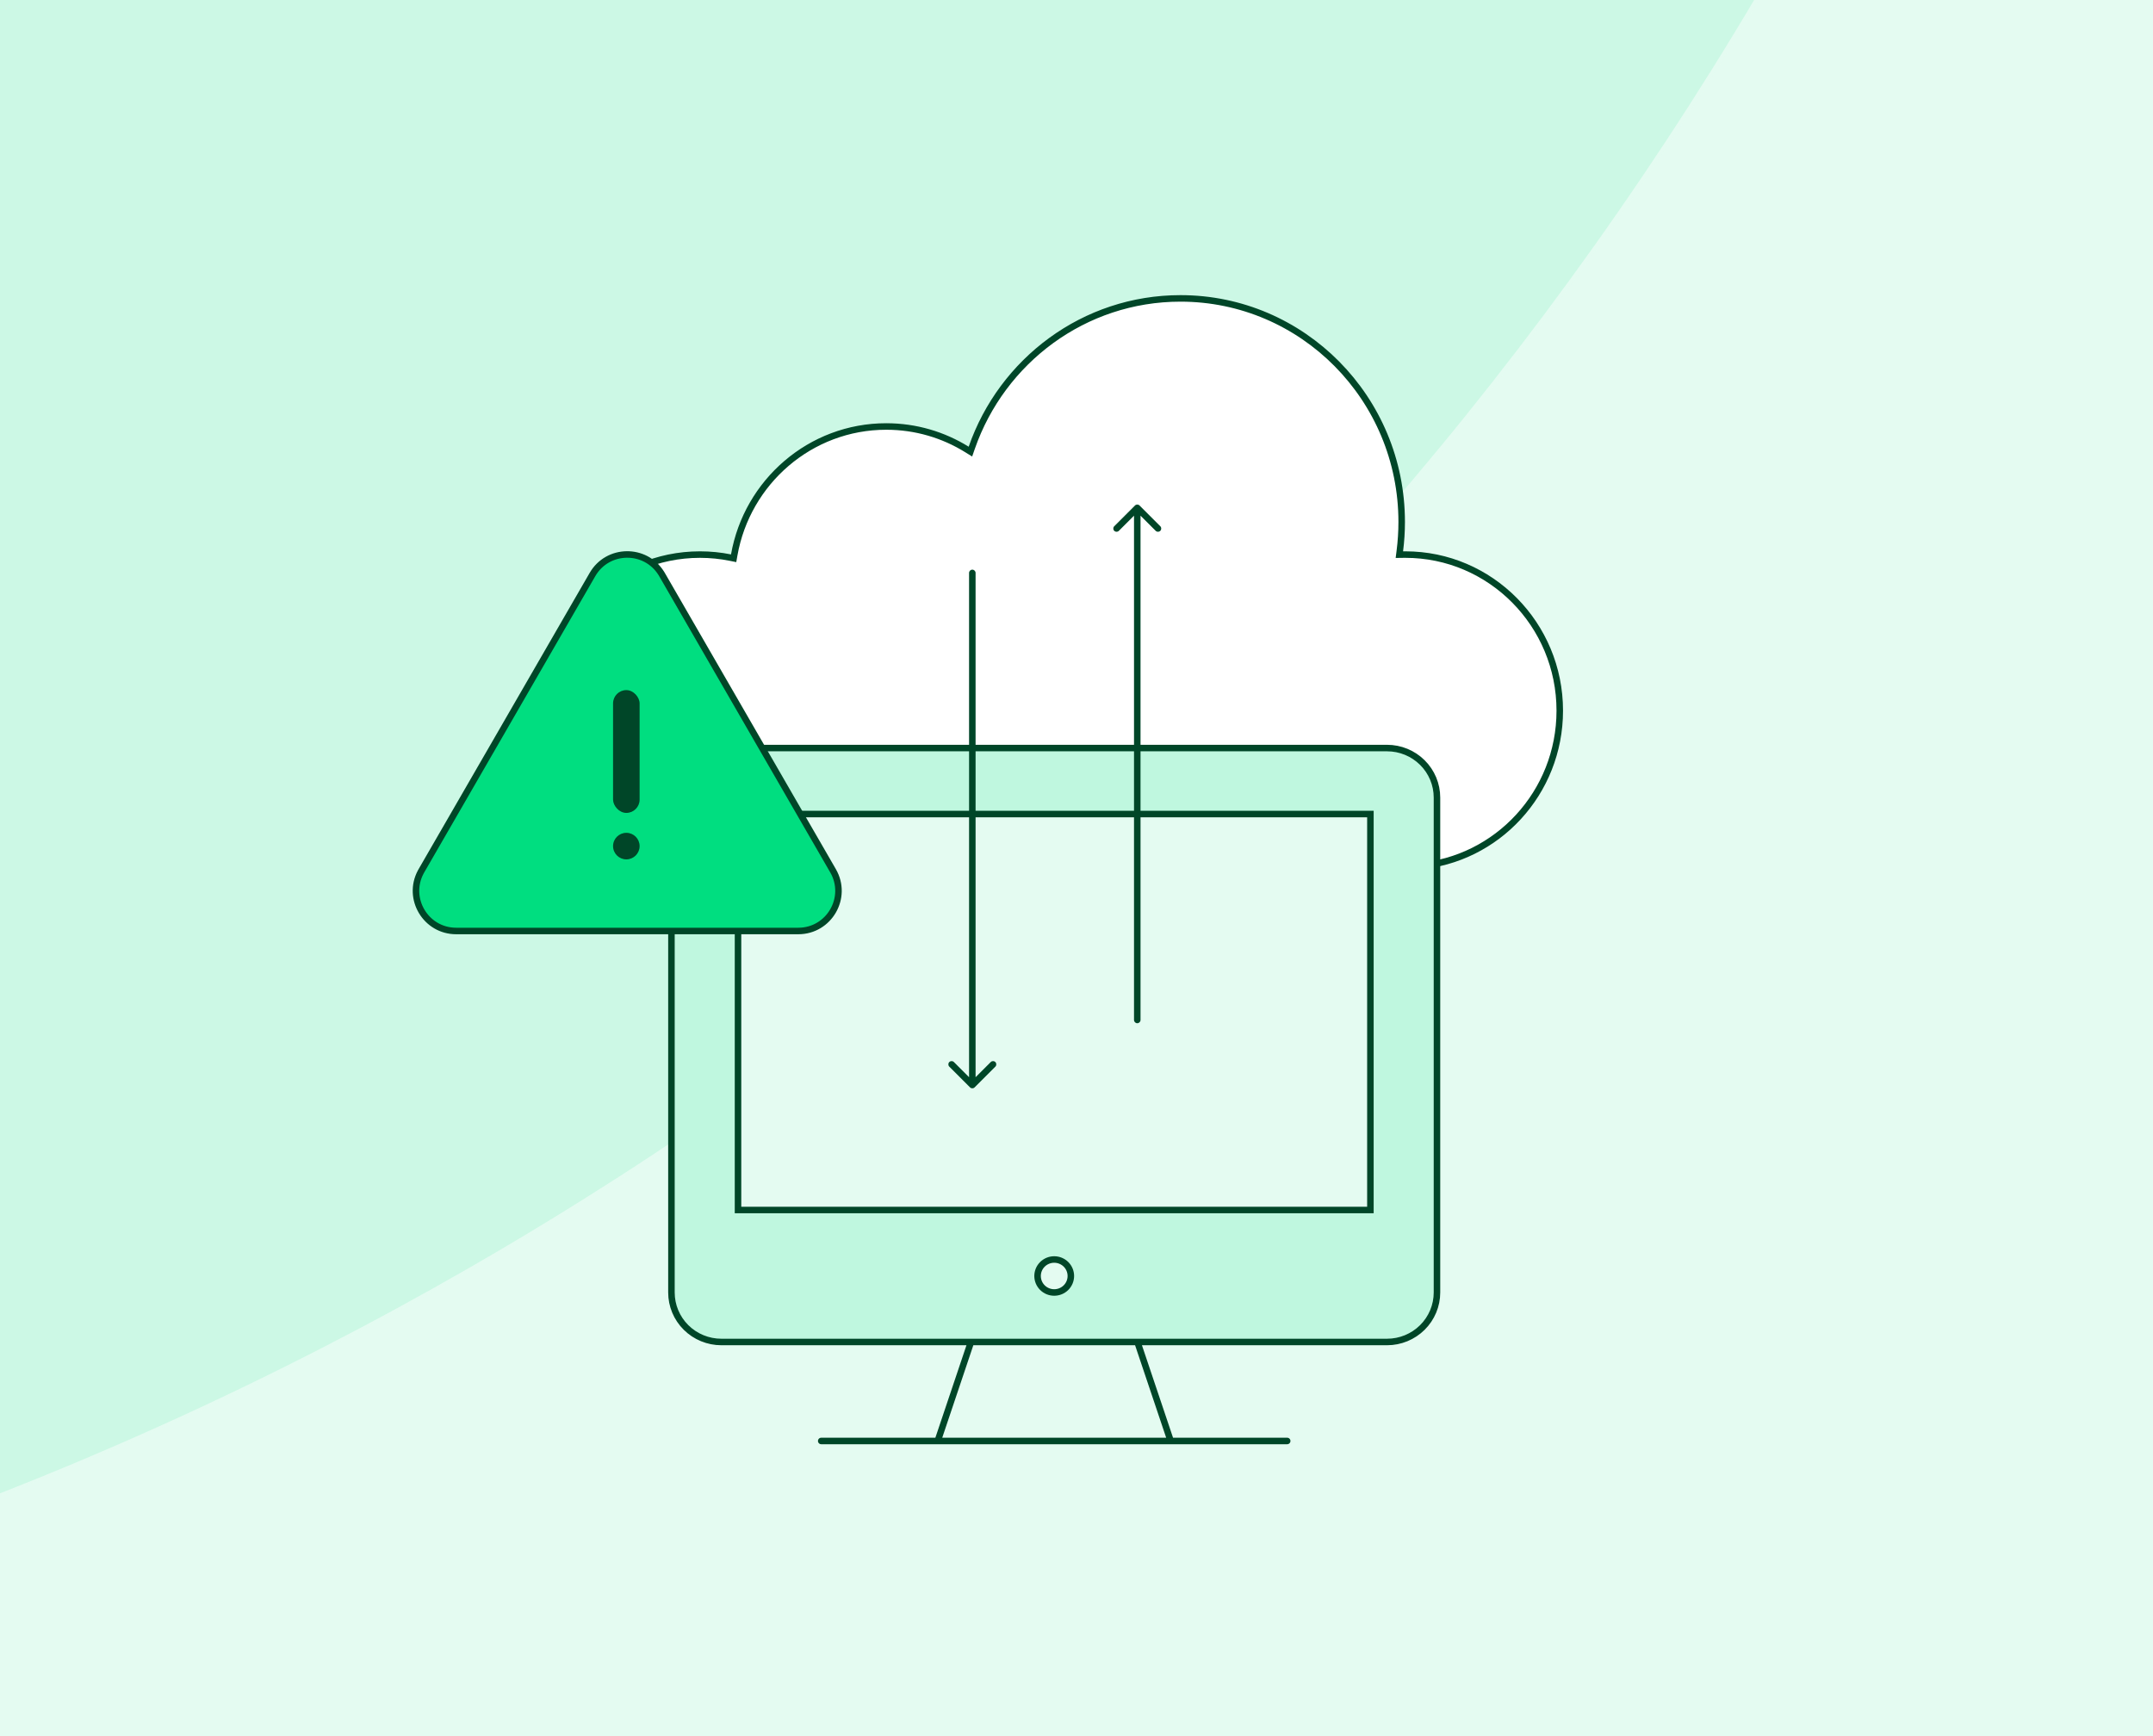
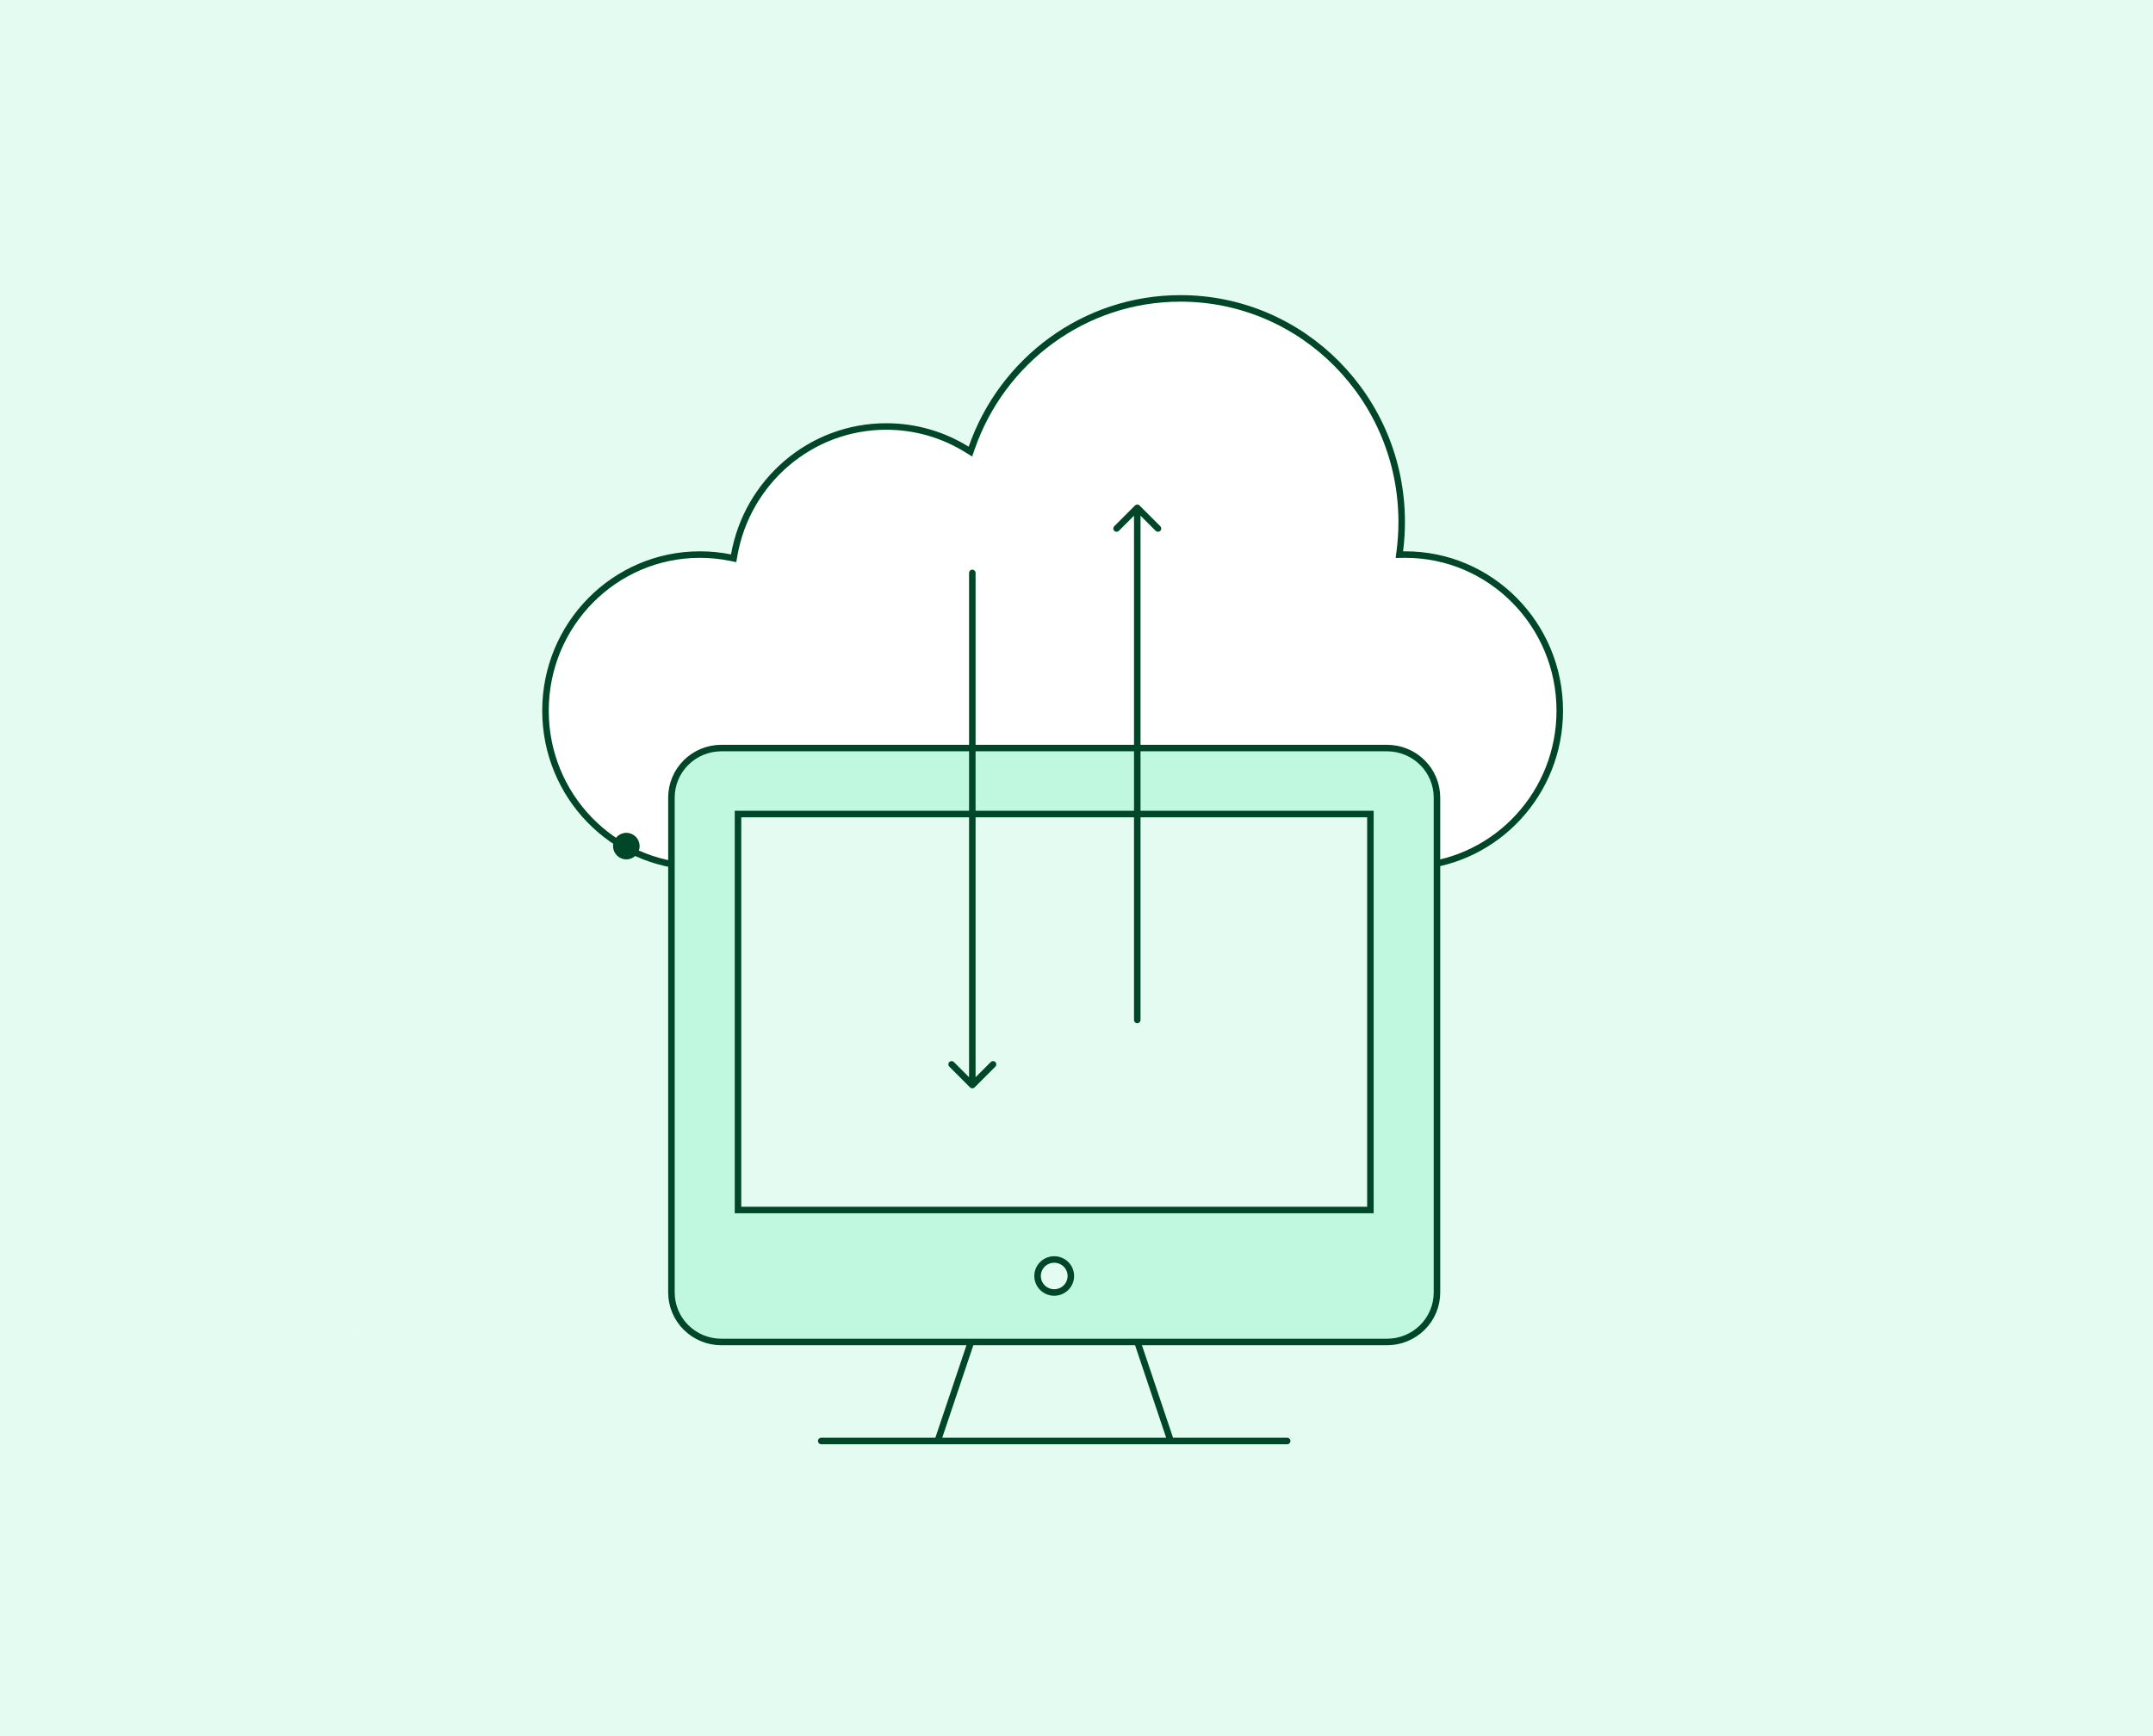
<svg xmlns="http://www.w3.org/2000/svg" width="496" height="400" viewBox="0 0 496 400" fill="none">
  <rect x="0" y="0" width="496" height="400" fill="#808080" stroke="none" />
  <g clip-path="url(#clip0_4447_6454)">
    <rect width="496" height="400" fill="#E4FBF1" />
    <g opacity="0.5" clip-path="url(#clip1_4447_6454)">
      <g opacity="0.5">
-         <path d="M1357.26 399.801C1349.23 400.035 1341.16 400.153 1333.07 400.153C882.718 400.153 517.633 35.068 517.633 -415.287C517.633 -423.379 517.751 -431.443 517.985 -439.478C981.421 -439.287 1357.07 -63.635 1357.26 399.801Z" fill="#81EFC0" />
+         <path d="M1357.26 399.801C1349.23 400.035 1341.16 400.153 1333.07 400.153C882.718 400.153 517.633 35.068 517.633 -415.287C517.633 -423.379 517.751 -431.443 517.985 -439.478Z" fill="#81EFC0" />
        <path d="M1357.26 400.505C1349.23 400.271 1341.16 400.153 1333.07 400.153C882.718 400.153 517.633 765.238 517.633 1215.59C517.633 1223.68 517.751 1231.75 517.985 1239.78C981.422 1239.59 1357.07 863.941 1357.26 400.505Z" fill="#81EFC0" />
-         <path d="M517.281 1239.78C517.515 1231.75 517.633 1223.68 517.633 1215.59C517.633 765.34 152.715 400.319 -297.499 400.153C152.715 399.987 517.633 34.965 517.633 -415.287C517.633 -423.379 517.515 -431.443 517.281 -439.478C53.845 -439.288 -321.808 -63.635 -321.998 399.801C-314.065 400.032 -306.103 400.15 -298.114 400.153C-306.103 400.156 -314.065 400.274 -321.998 400.505C-321.808 863.942 53.845 1239.59 517.281 1239.78Z" fill="#81EFC0" />
      </g>
      <path d="M518.627 -415.118C518.627 35.237 883.712 400.322 1334.07 400.322C883.712 400.322 518.627 765.407 518.627 1215.76C518.627 765.51 153.708 400.489 -296.506 400.323C153.708 400.157 518.627 35.135 518.627 -415.118Z" fill="#E4FBF1" />
    </g>
    <path d="M271.955 68.75C300.092 68.75 322.915 91.802 322.915 120.255C322.915 122.518 322.77 124.748 322.49 126.934L322.381 127.791L323.245 127.779C323.414 127.777 323.584 127.775 323.754 127.775C343.396 127.775 359.333 143.869 359.333 163.738C359.333 182.639 344.91 198.125 326.596 199.588L325.906 199.643V199.7H160.775L160.352 199.689C141.122 199.21 125.666 183.305 125.666 163.738C125.666 143.869 141.603 127.775 161.245 127.775C163.647 127.775 165.993 128.016 168.26 128.474L169.013 128.626L169.146 127.869C172.116 111.034 186.674 98.263 204.172 98.263C210.987 98.263 217.353 100.199 222.764 103.558L223.56 104.052L223.868 103.166C230.843 83.115 249.743 68.75 271.955 68.75Z" fill="white" stroke="#004628" stroke-width="1.5" />
    <path d="M327.675 305.853C329.832 303.714 331.044 300.814 331.044 297.789V183.755C331.044 180.73 329.832 177.83 327.675 175.691C325.518 173.553 322.593 172.351 319.542 172.351H166.185C163.135 172.351 160.209 173.553 158.052 175.691C155.895 177.83 154.684 180.73 154.684 183.755V297.789C154.684 300.814 155.895 303.714 158.052 305.853C160.209 307.991 163.135 309.193 166.185 309.193H223.694H262.034H319.542C322.593 309.193 325.518 307.991 327.675 305.853Z" fill="#BFF7DF" />
    <path d="M319.542 309.193C322.593 309.193 325.518 307.991 327.675 305.853C329.832 303.714 331.044 300.814 331.044 297.789V183.755C331.044 180.73 329.832 177.83 327.675 175.691C325.518 173.553 322.593 172.351 319.542 172.351H166.185C163.135 172.351 160.209 173.553 158.052 175.691C155.895 177.83 154.684 180.73 154.684 183.755V297.789C154.684 300.814 155.895 303.714 158.052 305.853C160.209 307.991 163.135 309.193 166.185 309.193M319.542 309.193H166.185M319.542 309.193H262.034M166.185 309.193H223.694M189.189 332H296.539M223.694 309.193L216.026 332H269.701L262.034 309.193M223.694 309.193H262.034" stroke="#004628" stroke-width="1.5" stroke-linecap="round" />
    <path fill-rule="evenodd" clip-rule="evenodd" d="M315.709 278.784H170.02V187.556H315.709V278.784ZM246.698 293.988C246.698 294.996 246.294 295.963 245.575 296.676C244.856 297.389 243.881 297.789 242.864 297.789C241.847 297.789 240.872 297.389 240.153 296.676C239.434 295.963 239.03 294.996 239.03 293.988C239.03 292.98 239.434 292.013 240.153 291.3C240.872 290.587 241.847 290.187 242.864 290.187C243.881 290.187 244.856 290.587 245.575 291.3C246.294 292.013 246.698 292.98 246.698 293.988Z" fill="#E4FBF1" stroke="#004628" stroke-width="1.5" stroke-linecap="round" />
    <path d="M223.47 250.53C223.763 250.823 224.237 250.823 224.53 250.53L229.303 245.757C229.596 245.464 229.596 244.99 229.303 244.697C229.01 244.404 228.536 244.404 228.243 244.697L224 248.939L219.757 244.697C219.464 244.404 218.99 244.404 218.697 244.697C218.404 244.99 218.404 245.464 218.697 245.757L223.47 250.53ZM224.75 132C224.75 131.586 224.414 131.25 224 131.25C223.586 131.25 223.25 131.586 223.25 132L224 132L224.75 132ZM224 250L224.75 250L224.75 132L224 132L223.25 132L223.25 250L224 250Z" fill="#004628" />
    <path d="M262.53 116.47C262.237 116.177 261.763 116.177 261.47 116.47L256.697 121.243C256.404 121.536 256.404 122.01 256.697 122.303C256.99 122.596 257.464 122.596 257.757 122.303L262 118.061L266.243 122.303C266.536 122.596 267.01 122.596 267.303 122.303C267.596 122.01 267.596 121.536 267.303 121.243L262.53 116.47ZM261.25 235C261.25 235.414 261.586 235.75 262 235.75C262.414 235.75 262.75 235.414 262.75 235L262 235L261.25 235ZM262 117L261.25 117L261.25 235L262 235L262.75 235L262.75 117L262 117Z" fill="#004628" />
-     <path d="M136.489 132.375C139.994 126.305 148.674 126.21 152.34 132.091L152.511 132.375L191.915 200.625C195.475 206.792 191.025 214.5 183.904 214.5H105.096C98.086 214.5 93.664 207.031 96.924 200.915L97.085 200.625L136.489 132.375Z" fill="#00DE80" stroke="#004628" stroke-width="1.5" />
    <circle cx="144.293" cy="194.941" r="3.059" fill="#004628" />
-     <rect x="141.234" y="159" width="6.118" height="28.294" rx="3.059" fill="#004628" />
  </g>
  <defs>
    <clipPath id="clip0_4447_6454">
      <rect width="496" height="400" fill="white" />
    </clipPath>
    <clipPath id="clip1_4447_6454">
      <rect width="1679.74" height="1734.31" fill="white" transform="translate(-322 -467)" />
    </clipPath>
  </defs>
</svg>